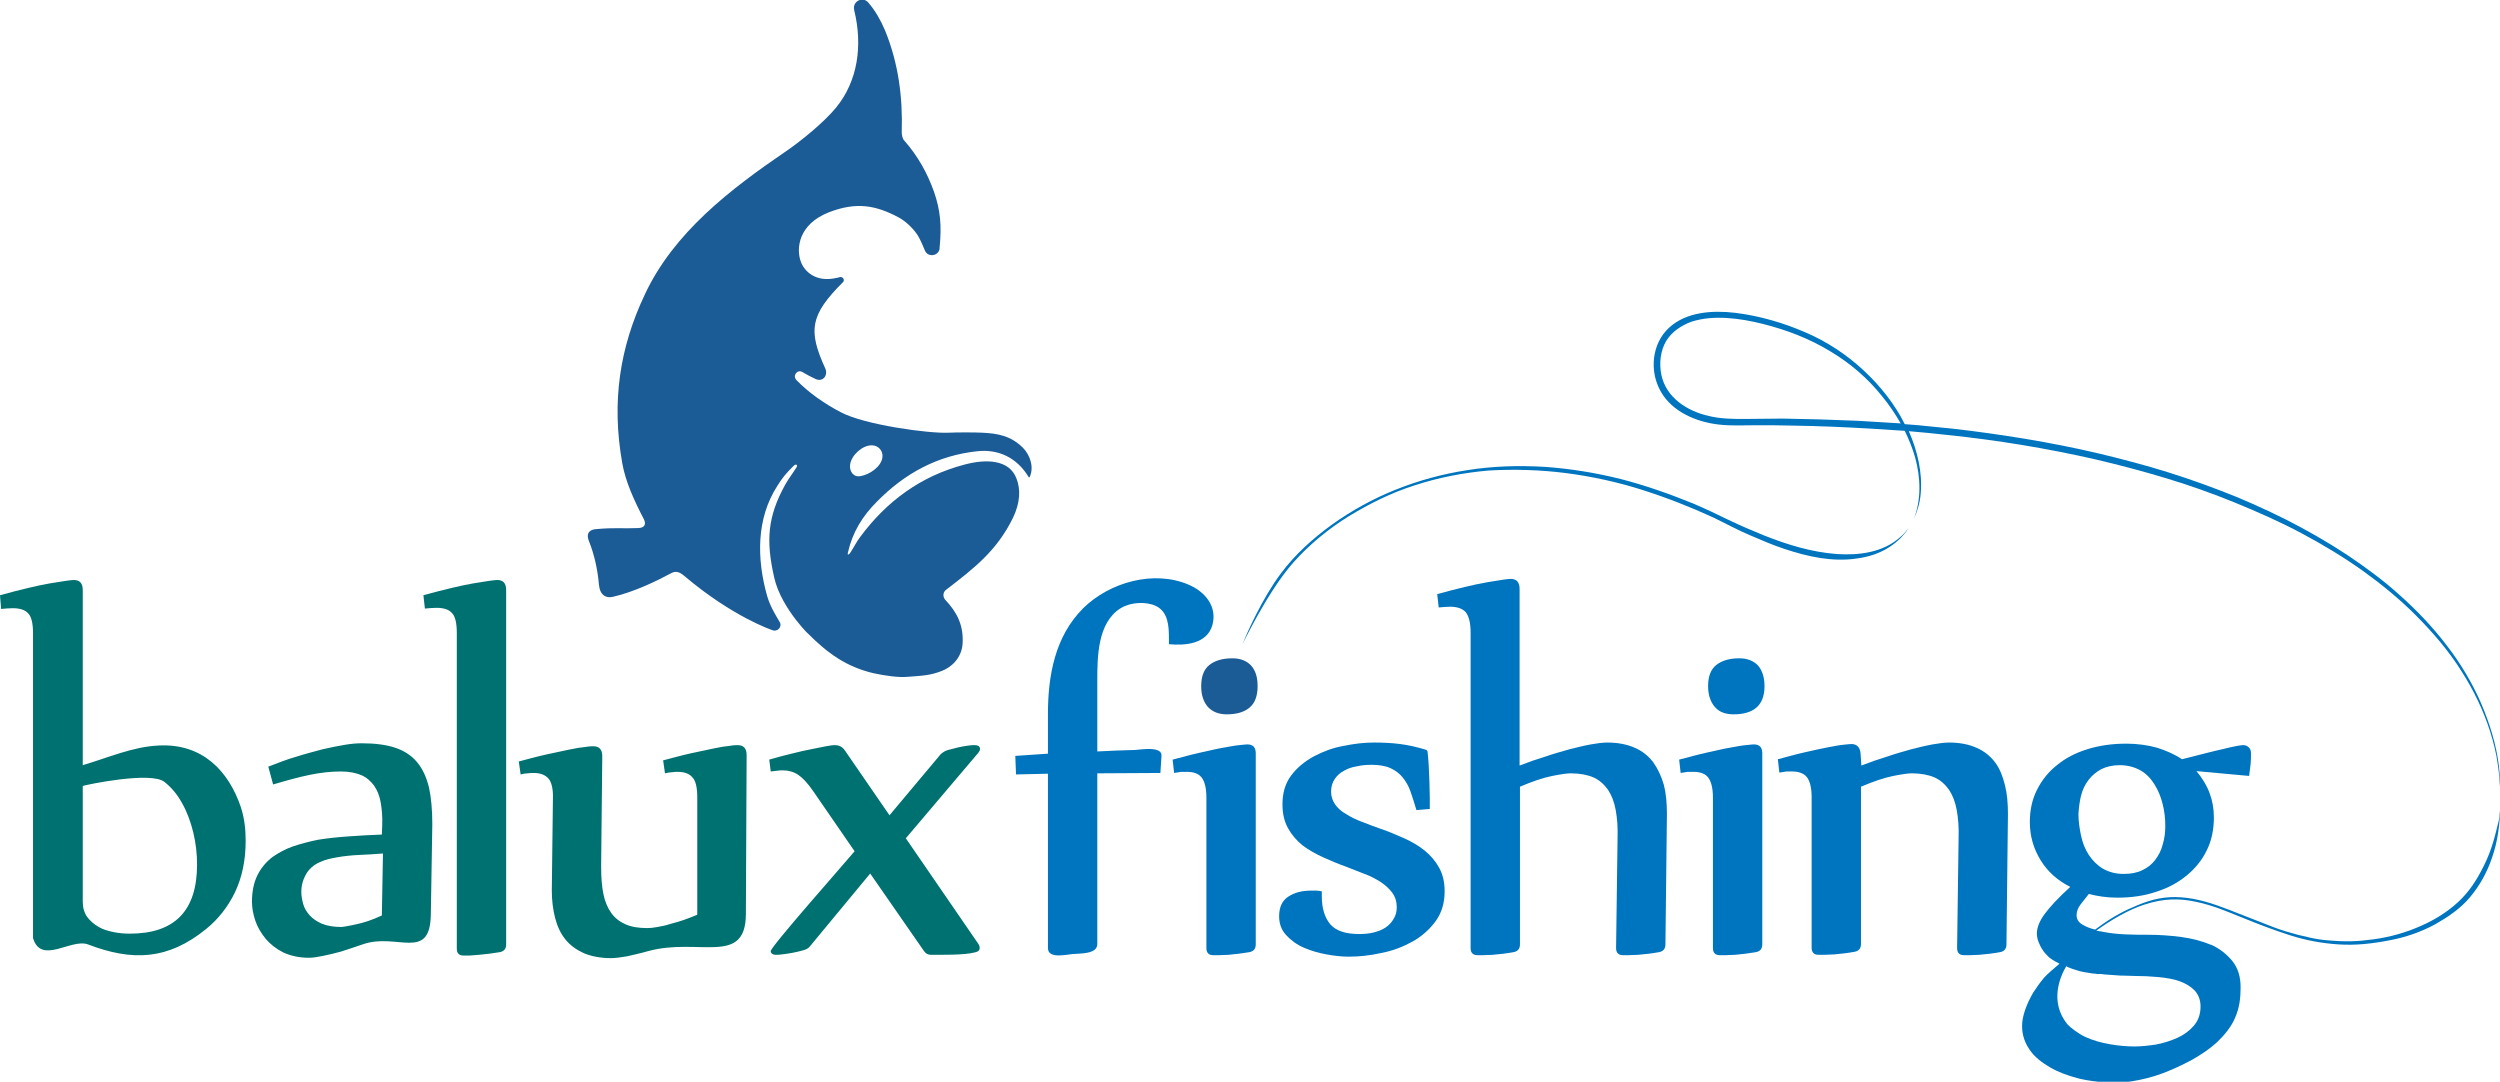
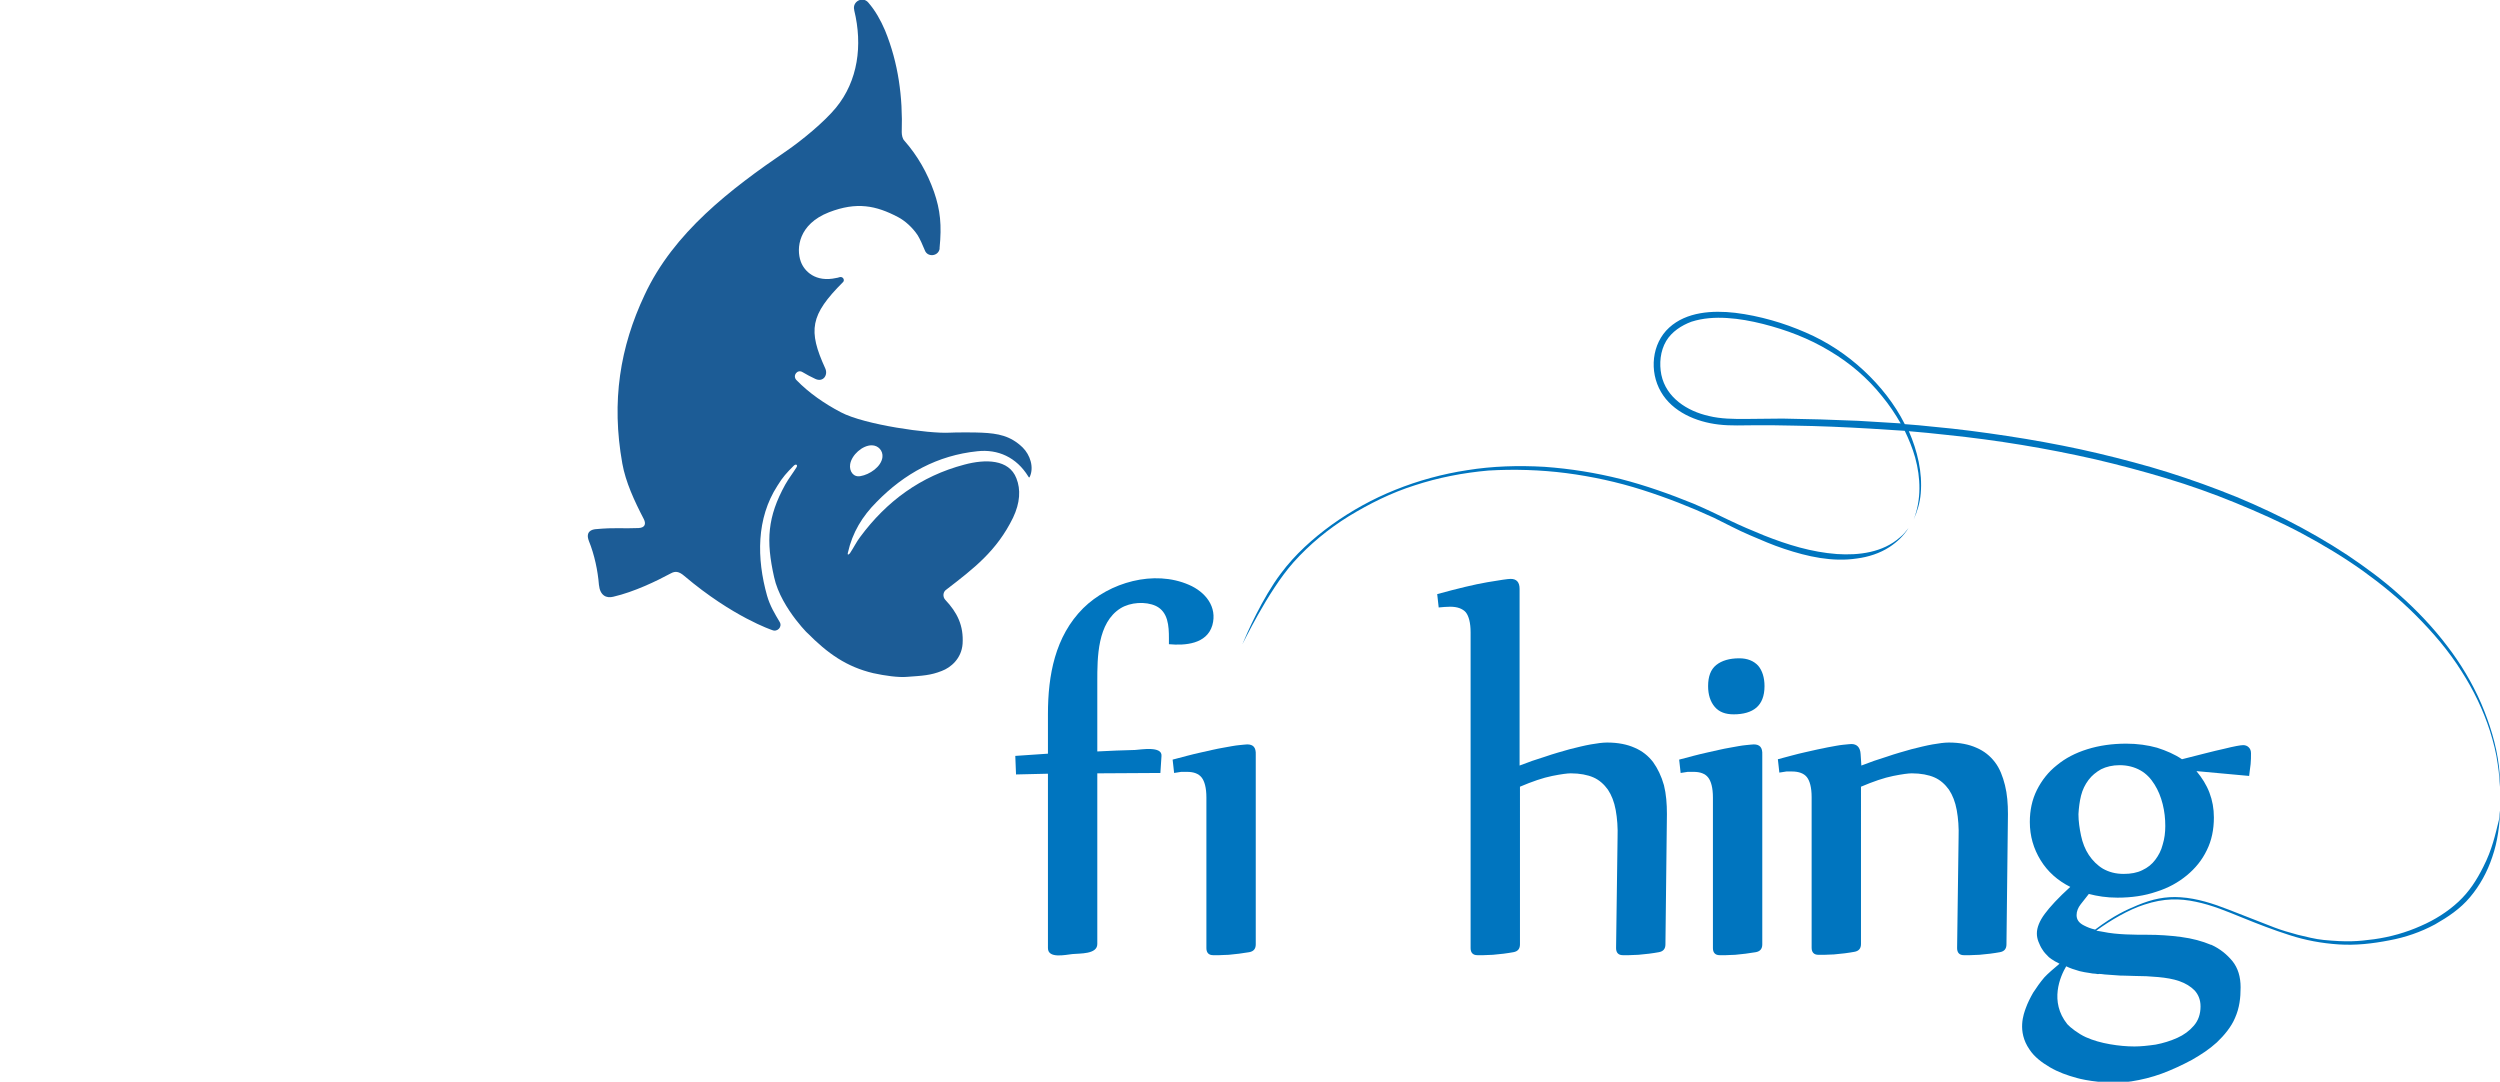
<svg xmlns="http://www.w3.org/2000/svg" version="1.1" id="Layer_1" x="0px" y="0px" viewBox="0 0 673.7 291.5" style="enable-background:new 0 0 673.7 291.5;" xml:space="preserve">
  <style type="text/css"> .st0{fill:#0075BF;} .st1{fill:#1C5C96;} .st2{fill:#007171;} </style>
  <g>
    <g>
-       <path class="st0" d="M381.7,218.3c-0.5-1.8-1.1-3.5-1.6-5c-0.5-1.5-1.3-2.8-2.1-3.8c-0.9-1.1-2-1.9-3.3-2.5 c-1.3-0.6-3.1-0.9-5.1-0.9c-1.3,0-2.6,0.1-3.9,0.4c-1.3,0.2-2.5,0.6-3.5,1.2c-1,0.5-1.9,1.3-2.5,2.2c-0.6,0.9-1,2-1,3.4 c0,1.3,0.4,2.5,1.1,3.5c0.7,1,1.7,1.9,3,2.6c1.2,0.8,2.7,1.5,4.3,2.1c1.6,0.6,3.3,1.3,5.1,1.9c2.1,0.7,4.1,1.6,6.2,2.5 c2,0.9,3.9,2,5.5,3.3c1.6,1.3,2.9,2.8,3.9,4.6c1,1.8,1.5,3.9,1.5,6.4c0,3.1-0.8,5.8-2.4,8c-1.6,2.2-3.7,4.1-6.2,5.5 c-2.5,1.4-5.3,2.5-8.4,3.1c-3.1,0.7-6,1-8.9,1c-1.7,0-3.7-0.2-5.9-0.6c-2.2-0.4-4.2-1-6.1-1.8c-1.9-0.8-3.5-2-4.8-3.4 c-1.3-1.4-1.9-3.1-1.9-5.1c0-2.4,0.8-4.2,2.5-5.3c1.7-1.1,3.7-1.6,6.2-1.6c0.5,0,1,0,1.4,0c0.4,0,0.9,0.1,1.4,0.2v1.3 c0,3.3,0.8,5.8,2.3,7.6c1.6,1.8,4.2,2.6,7.8,2.6c1.3,0,2.6-0.1,3.8-0.4c1.2-0.3,2.3-0.7,3.2-1.3c0.9-0.6,1.7-1.4,2.2-2.3 c0.6-0.9,0.9-2,0.9-3.2c0-1.5-0.4-2.8-1.2-3.9c-0.8-1.1-1.8-2-3.1-2.9c-1.3-0.8-2.7-1.6-4.4-2.2c-1.6-0.6-3.3-1.3-5.1-2 c-2-0.7-4.1-1.6-6.1-2.5c-2-0.9-3.9-2-5.5-3.2c-1.6-1.3-2.9-2.8-3.9-4.6c-1-1.8-1.5-3.9-1.5-6.5c0-3.1,0.8-5.7,2.4-7.8 c1.6-2.1,3.7-3.8,6.1-5.1c2.5-1.3,5.1-2.3,8-2.8c2.9-0.6,5.6-0.9,8.1-0.9c2.4,0,4.8,0.1,7.1,0.4c2.3,0.3,4.5,0.8,6.8,1.5 c0.4,0.1,0.6,0.3,0.6,0.6c0.1,0.8,0.2,2,0.3,3.5s0.1,3,0.2,4.5c0,1.5,0.1,3,0.1,4.4c0,1.4,0,2.4,0,3L381.7,218.3z" />
-     </g>
+       </g>
    <g>
      <g>
        <path class="st0" d="M673.4,206.4c-0.7-5.8-2.5-11.5-4.8-16.9c-2.4-5.5-5.5-10.7-9.2-15.5c-3.8-5-8.1-9.5-12.7-13.6 c-4.4-4-9.2-7.5-14.1-10.8c-5.3-3.5-10.9-6.7-16.6-9.6c-5.8-2.9-11.8-5.6-17.9-7.9c-6-2.3-12.2-4.4-18.4-6.2 c-6.3-1.8-12.6-3.4-19-4.8c-6.5-1.4-13.1-2.6-19.7-3.6c-6.6-1-13.3-1.9-20-2.5c-2.6-0.3-5.1-0.5-7.7-0.7 c-2.7-5.4-6.6-10.3-11-14.4c-4.6-4.3-9.9-7.8-15.7-10.3c-3-1.3-6-2.4-9.2-3.3c-3.2-0.9-6.5-1.6-9.8-2c-6.1-0.7-13.1-0.3-17.8,4 c-4.7,4.3-5.4,11.8-2.2,17.3c3.1,5.4,9.5,8.1,15.5,8.8c3.3,0.4,6.7,0.2,10,0.2c3.4,0,6.9,0,10.3,0.1c6.8,0.1,13.7,0.4,20.5,0.8 c3.1,0.2,6.2,0.4,9.4,0.6c1.1,2.3,2.1,4.7,2.8,7.2c1.5,5.5,1.7,11.3-0.4,16.7c1-2.2,1.7-4.6,1.9-7c0.5-5.7-0.9-11.5-3.2-16.8 c3.4,0.3,6.8,0.6,10.2,1c6.8,0.7,13.5,1.6,20.2,2.7c6.7,1.1,13.3,2.4,19.9,3.9c6.4,1.5,12.8,3.2,19.1,5.1 c6.3,1.9,12.5,4.1,18.6,6.6c6.1,2.5,12.2,5.2,18,8.3c5.6,3,11.1,6.3,16.3,10c5,3.6,9.8,7.5,14.2,11.9c4.7,4.7,9,9.7,12.5,15.3 c3.2,5,5.8,10.4,7.6,16c0.9,2.9,1.7,5.9,2.1,9c0.4,2.5,0.5,4.9,0.7,7.4C673.7,211,673.7,208.8,673.4,206.4z M500.7,113.4 c-6.8-0.3-13.5-0.5-20.3-0.6c-3.4,0-6.7,0.1-10.1,0.1c-1.6,0-3.3,0-4.9-0.1c-1.6-0.1-3.3-0.3-4.9-0.7 c-5.8-1.3-11.5-4.9-12.8-11.1c-0.6-3-0.3-6.4,1.3-9.1c1.5-2.5,4.1-4.2,6.8-5.2c3.1-1,6.4-1.2,9.6-1c3.3,0.2,6.5,0.8,9.7,1.6 c6.3,1.6,12.4,3.9,18,7.3c5.4,3.2,10.2,7.3,14.1,12.2c1.9,2.3,3.5,4.7,5,7.3C508.4,113.9,504.6,113.6,500.7,113.4z" />
      </g>
      <g>
        <path class="st0" d="M669.2,233.6c-1.8,3.6-3.8,6.7-6.7,9.4c-2.9,2.7-6.4,4.9-10.1,6.5c-4,1.8-8.3,3-12.6,3.6 c-4.5,0.6-7.3,0.8-13.6,0.2c-2.2-0.2-4.9-0.9-7-1.4c-2.2-0.6-4.3-1.2-6.4-2c-4.2-1.6-8.1-3.2-12.3-4.8c-4.1-1.6-8.4-3-12.8-3.3 c-4.2-0.3-7.7,0.5-11.6,2.1c-3.1,1.3-6.3,2.7-11.5,6.6c-1.3-0.3-2-0.6-3-1.1c-1.4-0.7-2-1.6-2-2.8c0-1,0.4-2,1.1-2.9 c0.7-0.9,1.5-1.9,2.2-2.8c2.3,0.6,4.8,1,7.7,1c3.8,0,7.3-0.5,10.5-1.6c3.2-1,5.9-2.5,8.2-4.4c2.3-1.9,4.1-4.1,5.4-6.8 c1.3-2.6,1.9-5.6,1.9-8.8c0-2.4-0.4-4.6-1.2-6.7c-0.8-2.1-2-4-3.5-5.8l14.2,1.3c0.1-1.1,0.3-2.2,0.4-3.2c0.1-1,0.1-2,0.1-2.9 c0-0.7-0.2-1.2-0.6-1.6c-0.4-0.4-0.9-0.6-1.5-0.6c-0.7,0-2.4,0.3-5.2,1c-2.8,0.6-6.5,1.6-11.3,2.8c-1.9-1.3-4.2-2.3-6.7-3.1 c-2.5-0.7-5.3-1.1-8.3-1.1c-3.8,0-7.3,0.5-10.5,1.5c-3.2,1-5.9,2.4-8.2,4.3c-2.3,1.8-4.1,4.1-5.4,6.7c-1.3,2.6-1.9,5.5-1.9,8.6 c0,3.8,1,7.2,2.9,10.3c1.9,3.1,4.6,5.5,8,7.2c-3.2,2.9-5.5,5.4-6.9,7.3c-1.4,1.9-2.1,3.7-2.1,5.2c0,0.7,0.1,1.4,0.4,2.2 c0.3,0.7,0.6,1.5,1.1,2.2c0.4,0.7,1.1,1.4,1.7,2c0,0,1,0.9,2.9,1.8c-1.3,1.1-3.2,2.7-4.1,3.7c-1.1,1.3-2.1,2.7-3,4.1 c-0.8,1.4-1.5,2.8-2,4.2c-0.5,1.4-2.4,6.2,1,11.1c1.3,2,3.3,3.5,5.5,4.8c2.2,1.3,4.7,2.2,7.3,2.9c2.1,0.6,8.4,1.8,14.7,0.9 c2.6-0.4,5.5-1.1,8.2-2.1c2.7-1,5.5-2.3,8.1-3.7c2.6-1.5,4.6-2.8,6.7-4.7c2-1.9,3.9-4.2,4.9-6.6c1.2-2.7,1.5-5.4,1.5-8.2 c0-2.9-0.7-5.2-2.2-7.1c-1.5-1.8-3.3-3.3-5.7-4.4c0,0-0.1,0-0.1,0c-2.4-1-5-1.7-8-2.1c-3-0.4-6-0.6-9.1-0.6c-1.7,0-3.6,0-5.8-0.1 c-2.2-0.1-4.3-0.3-6.2-0.7c-0.4-0.1-1.3-0.2-1.8-0.3c3.8-2.8,8.8-5.7,12.9-7c5.4-1.8,9.6-1.7,13.9-0.8c4.4,0.9,8.4,2.6,12.6,4.3 c4.2,1.7,8.3,3.3,12.7,4.7c4.3,1.4,8.7,2.2,13.2,2.5c4.6,0.3,9.1-0.2,13.7-1.1c4.3-0.8,8.4-2.2,12.3-4.3c3.5-2,6.8-4.2,9.4-7.3 c2.7-3.2,4.7-6.9,6-10.8c1.5-4.3,2-8.7,2.2-13.2c-0.2,1.1-0.2,2.1-0.4,3.2C672.4,225,671.6,228.9,669.2,233.6z M560.8,214.4 c0.4-1.6,1.1-3,2-4.2c0.9-1.2,2-2.1,3.4-2.9c1.4-0.7,3.1-1.1,5-1.1c2.1,0,4,0.5,5.6,1.4c1.6,0.9,2.8,2.2,3.8,3.8 c1,1.6,1.7,3.3,2.2,5.3c0.5,2,0.7,3.9,0.7,5.9c0,1.7-0.2,3.4-0.7,5c-0.4,1.6-1.1,2.9-2,4.1c-0.9,1.2-2,2.1-3.5,2.8 c-1.4,0.7-3.1,1-5,1c-2.2,0-4-0.5-5.6-1.4c-1.5-0.9-2.8-2.2-3.8-3.7c-1-1.5-1.7-3.3-2.1-5.2c-0.4-1.9-0.7-3.9-0.7-5.8 C560.2,217.7,560.4,216,560.8,214.4z M567.2,262.6c1.4,0.1,2.8,0.2,4.2,0.3c0.1,0,0.2,0,0.4,0l0,0c1.2,0,2.4,0.1,3.4,0.1 c2.1,0,4.3,0.1,6.4,0.3c2.1,0.2,4,0.5,5.7,1.1c1.7,0.6,3,1.4,4.1,2.5c1,1.1,1.6,2.5,1.6,4.3c0,2.1-0.6,3.8-1.8,5.2 c-1.2,1.4-2.7,2.5-4.5,3.3c-1.8,0.8-3.7,1.4-5.8,1.8c-2.1,0.3-4,0.5-5.7,0.5c-2.1,0-4.3-0.2-6.6-0.6c-2.3-0.4-4.5-1-6.5-1.9 c-2-0.9-4.2-2.6-5-3.5c-4.9-6.1-1.9-12.9-0.3-15.6c1,0.5,2.2,0.9,3.6,1.3c0.9,0.2,1.8,0.4,2.7,0.5c0.5,0.1,1.1,0.2,1.6,0.2 c0.2,0,0.4,0.1,0.6,0.1C565.8,262.4,566.5,262.5,567.2,262.6z" />
      </g>
      <g>
        <path class="st0" d="M422.1,127.5c6.9,0.9,13.8,2.4,20.4,4.5c6.6,2.1,13,4.6,19.3,7.5c3.1,1.5,6.6,3.4,9.7,4.7 c3.5,1.5,6,2.6,9.3,3.7c6.3,2.1,13,3.6,19.6,2.6c3.1-0.4,6.2-1.4,8.8-3.1c2.1-1.4,3.8-3,5.1-5.1c-0.7,0.9-1.4,1.8-2.3,2.5 c-4.6,4.1-11.1,4.9-17,4.5c-6.8-0.5-13.3-2.5-19.6-5c-3.2-1.3-6.5-2.7-9.6-4.2c-3.1-1.5-6.2-3-9.5-4.4 c-6.4-2.6-12.9-4.9-19.5-6.6c-6.8-1.7-13.6-2.8-20.6-3.3c-7-0.4-14-0.2-20.8,0.9c-6.6,1-13.2,2.8-19.4,5.3 c-6,2.4-11.8,5.6-17.1,9.4c-5.1,3.7-9.9,8-13.7,13.1c-5,6.6-9.3,16.4-10.4,19.1c0.1,0,6.7-14.1,13.8-22.1 c4.3-4.8,9.4-9,14.9-12.4c5.6-3.4,11.4-6.3,17.7-8.3c6.4-2.1,13.1-3.4,19.9-4C408,126.4,415.1,126.6,422.1,127.5z" />
      </g>
      <g>
        <path class="st0" d="M326.7,168.5c1.4-5-1.9-9-6.3-10.9c-9.4-4.1-21.4-0.7-28.5,6.3c-7.6,7.6-9.5,18.1-9.5,28.5v10.7 c-2.9,0.2-5.9,0.4-8.8,0.6l0.2,5l8.6-0.2v47c0,2.9,4.7,1.8,6.6,1.6c2-0.2,6.7,0.1,6.7-2.7v-46l17-0.1l0.3-4.6 c0.2-2.7-5.5-1.7-7.1-1.6c-3.4,0.1-6.8,0.2-10.2,0.4v-18.9c0-6.4,0-15.8,6.3-19.7c2.6-1.6,6.7-1.9,9.5-0.6 c3.3,1.6,3.5,5.4,3.5,8.7v1.6C319.3,174,325.2,173.6,326.7,168.5z" />
      </g>
      <g>
        <path class="st0" d="M336.1,200.6c-0.3,0-1.1,0.1-2.2,0.2c-1.1,0.1-2.6,0.4-4.3,0.7c-1.8,0.3-3.8,0.8-6.1,1.3 c-2.3,0.5-4.8,1.2-7.5,1.9l0.4,3.6c0.7-0.1,1.4-0.2,1.9-0.3c0.5,0,1.1,0,1.6,0c1.8,0,3.1,0.5,3.9,1.5c0.8,1,1.3,2.8,1.3,5.4v40.6 c0,1.2,0.6,1.9,1.8,1.9c0.4,0,1,0,1.7,0c0.7,0,1.6-0.1,2.5-0.1c0.9-0.1,1.9-0.2,2.8-0.3c0.9-0.1,1.8-0.3,2.7-0.4 c1.2-0.2,1.8-0.9,1.8-2.1v-51.1C338.5,201.4,337.7,200.6,336.1,200.6z" />
      </g>
      <g>
        <path class="st0" d="M445.5,205.4c-1.3-1.7-2.9-3-5-3.9c-2-0.9-4.5-1.4-7.4-1.4c-1.2,0-2.7,0.2-4.4,0.5c-1.7,0.3-3.7,0.8-5.7,1.3 c-2.1,0.6-4.3,1.2-6.6,2c-2.3,0.7-4.6,1.5-6.9,2.4v-47.6c0-1.8-0.8-2.7-2.4-2.7c-0.7,0-2.8,0.3-6.3,0.9c-3.5,0.6-8,1.7-13.5,3.2 l0.4,3.6c1.1-0.1,2.1-0.2,3.1-0.2c1.9,0,3.3,0.5,4.2,1.5c0.8,1,1.3,2.8,1.3,5.4v85.1c0,1.2,0.6,1.9,1.8,1.9c0.3,0,0.9,0,1.7,0 c0.8,0,1.6-0.1,2.5-0.1c0.9-0.1,1.9-0.2,2.9-0.3c1-0.1,1.9-0.3,2.6-0.4c1.2-0.2,1.8-0.9,1.8-2.1V212c3.3-1.4,6.2-2.4,8.7-2.9 c2.5-0.5,4.1-0.7,5-0.7c2.4,0,4.5,0.4,6.1,1.1c1.6,0.7,2.9,1.9,3.9,3.3c1,1.5,1.7,3.3,2.1,5.5c0.4,2.2,0.6,4.7,0.5,7.5l-0.4,29.7 c0,1.2,0.6,1.9,1.8,1.9c0.3,0,0.9,0,1.7,0c0.8,0,1.6-0.1,2.5-0.1c0.9-0.1,1.9-0.2,2.9-0.3c1-0.1,1.9-0.3,2.6-0.4 c1.2-0.2,1.8-0.9,1.8-2.1l0.4-35.1c0-2.8-0.2-5.4-0.8-7.8C447.7,209.1,446.7,207.1,445.5,205.4z" />
      </g>
      <g>
        <path class="st0" d="M472.6,200.6c-0.3,0-1.1,0.1-2.2,0.2c-1.1,0.1-2.6,0.4-4.3,0.7c-1.8,0.3-3.8,0.8-6.1,1.3 c-2.3,0.5-4.8,1.2-7.5,1.9l0.4,3.6c0.7-0.1,1.4-0.2,1.9-0.3c0.5,0,1.1,0,1.6,0c1.8,0,3.1,0.5,3.9,1.5c0.8,1,1.3,2.8,1.3,5.4v40.6 c0,1.2,0.6,1.9,1.8,1.9c0.4,0,1,0,1.7,0c0.7,0,1.6-0.1,2.5-0.1c0.9-0.1,1.8-0.2,2.8-0.3c0.9-0.1,1.8-0.3,2.7-0.4 c1.2-0.2,1.8-0.9,1.8-2.1v-51.1C475,201.4,474.2,200.6,472.6,200.6z" />
      </g>
      <g>
        <path class="st0" d="M468.7,177.4c-2.6,0-4.7,0.6-6.2,1.8c-1.5,1.2-2.2,3.1-2.2,5.7c0,2.3,0.6,4.2,1.8,5.6c1.2,1.4,2.9,2,5.1,2 c2.6,0,4.7-0.6,6.1-1.8c1.4-1.2,2.2-3.1,2.2-5.8c0-2.3-0.6-4.2-1.7-5.5C472.6,178.1,470.9,177.4,468.7,177.4z" />
      </g>
      <g>
        <path class="st0" d="M537.6,205.4c-1.3-1.7-2.9-3-5-3.9c-2-0.9-4.5-1.4-7.4-1.4c-1.2,0-2.7,0.2-4.4,0.5c-1.7,0.3-3.7,0.8-5.7,1.3 c-2.1,0.6-4.3,1.2-6.6,2c-2.3,0.7-4.6,1.5-6.9,2.4l-0.2-3.1c-0.1-1.8-1-2.7-2.5-2.7c-0.3,0-1.1,0.1-2.2,0.2 c-1.1,0.1-2.5,0.4-4.2,0.7c-1.7,0.3-3.7,0.8-6,1.3c-2.3,0.5-4.7,1.2-7.4,1.9l0.4,3.6c0.7-0.1,1.4-0.2,1.9-0.3c0.5,0,1,0,1.5,0 c1.8,0,3.2,0.5,4,1.5c0.8,1,1.3,2.8,1.3,5.4v40.6c0,1.2,0.6,1.9,1.8,1.9c0.3,0,0.9,0,1.7,0c0.8,0,1.6-0.1,2.5-0.1 c0.9-0.1,1.9-0.2,2.9-0.3c1-0.1,1.9-0.3,2.6-0.4c1.2-0.2,1.8-0.9,1.8-2.1V212c3.3-1.4,6.2-2.4,8.7-2.9c2.5-0.5,4.1-0.7,5-0.7 c2.4,0,4.5,0.4,6.1,1.1c1.6,0.7,2.9,1.9,3.9,3.3c1,1.5,1.7,3.3,2.1,5.5c0.4,2.2,0.6,4.7,0.5,7.5l-0.4,29.7c0,1.2,0.6,1.9,1.8,1.9 c0.3,0,0.9,0,1.7,0c0.8,0,1.6-0.1,2.5-0.1c0.9-0.1,1.9-0.2,2.9-0.3c1-0.1,1.9-0.3,2.6-0.4c1.2-0.2,1.8-0.9,1.8-2.1l0.4-35.1 c0-2.8-0.2-5.4-0.8-7.8S538.9,207.1,537.6,205.4z" />
      </g>
    </g>
    <g>
-       <path class="st1" d="M338.9,184.9c0,2.6-0.7,4.6-2.2,5.8c-1.4,1.2-3.5,1.8-6.1,1.8c-2.2,0-3.9-0.7-5.1-2c-1.2-1.4-1.8-3.2-1.8-5.6 c0-2.6,0.7-4.5,2.2-5.7c1.5-1.2,3.6-1.8,6.2-1.8c2.2,0,3.9,0.7,5.1,2C338.4,180.8,338.9,182.6,338.9,184.9z" />
-     </g>
+       </g>
    <g>
-       <path class="st2" d="M22.3,206.2c6.8-2,13.5-5,20.5-5.3c11.8-0.6,18.8,6.9,22.1,16.6c1,3.1,1.3,6.1,1.3,9.1c0,5.3-1,9.9-2.9,13.9 c-1.9,3.9-4.5,7.2-7.7,9.8c-10.3,8.4-19.9,8.8-31.9,4.2c-4.5-1.7-12.6,5.6-14.8-1.7v-82.1c0-2.6-0.4-4.5-1.3-5.4 c-0.9-1-2.3-1.4-4.2-1.4c-1,0-2,0.1-3.1,0.2L0,160.4c5.5-1.5,10-2.6,13.5-3.2c3.5-0.6,5.7-0.9,6.4-0.9c1.6,0,2.4,0.9,2.4,2.7 V206.2L22.3,206.2z M22.3,243c0,1.6,0.4,3,1.2,4.1c0.8,1.1,1.9,2,3.1,2.7c1.2,0.7,2.6,1.1,4.1,1.4c1.5,0.3,2.9,0.4,4.3,0.4 c12.1,0,18.1-6.2,18.1-18.6c0-2.8-0.3-5.7-1-8.6c-0.7-2.9-1.7-5.6-3-7.9c-1.3-2.4-2.9-4.3-4.8-5.8c-3.7-2.9-21.2,0.8-22,1.1V243 L22.3,243z M72.3,206.6c2.6-1,5.1-2,7.6-2.7c2.5-0.8,4.9-1.4,7.1-2c2.2-0.5,4.2-0.9,6-1.2c1.8-0.3,3.3-0.4,4.5-0.4 c3.6,0,6.6,0.4,9,1.2c2.4,0.8,4.4,2.1,5.9,3.9c1.5,1.8,2.5,4,3.2,6.8c0.6,2.7,0.9,6.1,0.9,9.9l-0.4,24.3 c-0.2,12.9-9.2,4.8-18.4,8.1c-2,0.7-3.9,1.3-5.7,1.9c-1.8,0.5-3.5,0.9-5,1.2c-1.5,0.3-2.7,0.5-3.7,0.5c-2.6,0-4.9-0.5-6.9-1.4 c-2-1-3.5-2.2-4.8-3.7c-1.2-1.5-2.2-3.1-2.8-4.9c-0.6-1.8-0.9-3.5-0.9-5.1c0-2.8,0.5-5.2,1.5-7.2c1-2,2.4-3.6,4.1-4.9 c1.6-1.1,3.4-2.1,5.4-2.8c2.1-0.7,4.3-1.3,6.8-1.8c2.5-0.4,5.2-0.7,8.1-0.9c2.9-0.2,5.9-0.4,9.1-0.5l0.1-2.5 c0.1-2.3-0.1-4.3-0.4-6.1c-0.3-1.8-0.9-3.3-1.8-4.6c-0.9-1.2-2-2.2-3.4-2.8c-1.4-0.6-3.3-1-5.5-1c-2.7,0-5.5,0.3-8.4,0.9 c-2.9,0.6-6.2,1.5-9.9,2.6L72.3,206.6L72.3,206.6z M103.2,230c-2.3,0.2-4.5,0.3-6.6,0.4c-2,0.1-3.9,0.3-5.6,0.6 c-1.7,0.3-3.2,0.6-4.5,1.2c-1.3,0.5-2.3,1.2-3.2,2.2c-0.6,0.7-1.1,1.6-1.5,2.6c-0.4,1-0.6,2.2-0.6,3.4c0,1,0.2,2.1,0.5,3.2 c0.3,1.1,0.9,2.1,1.7,3c0.8,0.9,1.9,1.7,3.3,2.3c1.4,0.6,3.2,0.9,5.3,0.9c0.3,0,0.8-0.1,1.4-0.2c0.7-0.1,1.5-0.3,2.5-0.5 c1-0.2,2.1-0.5,3.3-0.9c1.2-0.4,2.4-0.9,3.7-1.5L103.2,230L103.2,230z M114.1,160.4c5.5-1.5,10-2.6,13.5-3.2 c3.5-0.6,5.7-0.9,6.4-0.9c1.6,0,2.4,0.9,2.4,2.7v95.5c0,1.2-0.6,1.9-1.8,2.1c-0.9,0.1-1.8,0.3-2.7,0.4c-1,0.1-1.9,0.2-2.8,0.3 c-0.9,0.1-1.7,0.1-2.5,0.2c-0.7,0-1.3,0-1.7,0c-1.2,0-1.8-0.6-1.8-1.9v-85c0-2.6-0.4-4.5-1.3-5.4c-0.9-1-2.3-1.4-4.2-1.4 c-1,0-2,0.1-3.1,0.2L114.1,160.4L114.1,160.4z M187.9,214.9c0-2.6-0.4-4.5-1.3-5.4c-0.8-1-2.2-1.5-3.9-1.5c-0.5,0-1.1,0-1.6,0.1 c-0.5,0-1.1,0.1-1.9,0.3l-0.5-3.5c2.7-0.7,5.2-1.4,7.5-1.9c2.3-0.5,4.3-0.9,6.1-1.3c1.8-0.4,3.2-0.6,4.3-0.7 c1.1-0.2,1.9-0.2,2.2-0.2c1.6,0,2.4,0.9,2.4,2.7l-0.2,42.9c-0.1,14-12.8,6.2-26.3,9.9c-2.1,0.6-4,1-5.7,1.4 c-1.7,0.3-3.2,0.5-4.4,0.5c-2.8,0-5.2-0.5-7.2-1.3c-2-0.9-3.7-2.1-5-3.7c-1.3-1.6-2.2-3.5-2.8-5.8c-0.6-2.3-0.9-4.8-0.9-7.5 l0.3-24.7c0.1-2.6-0.4-4.5-1.2-5.4c-0.9-1-2.2-1.5-4-1.5c-0.5,0-1.1,0-1.6,0.1c-0.5,0-1.1,0.1-1.9,0.3l-0.5-3.5 c2.7-0.7,5.2-1.4,7.5-1.9c2.3-0.5,4.3-0.9,6.1-1.3c1.8-0.4,3.2-0.6,4.3-0.7c1.1-0.2,1.9-0.2,2.2-0.2c1.6,0,2.4,0.9,2.4,2.7 l-0.3,29v1.1c0,2.7,0.2,5,0.6,7c0.4,2,1.1,3.7,2.1,5.1c1,1.4,2.3,2.4,3.9,3.1c1.6,0.7,3.5,1,5.9,1c0.7,0,1.7-0.1,2.7-0.3 c1.1-0.2,2.2-0.4,3.4-0.8c1.2-0.3,2.5-0.7,3.7-1.1c1.3-0.5,2.5-0.9,3.6-1.4V214.9L187.9,214.9z M207.3,204.7c2-0.6,4-1.1,6-1.6 c2-0.5,3.7-0.9,5.3-1.2c1.6-0.3,2.9-0.6,4-0.8c1.1-0.2,1.9-0.3,2.2-0.3c0.7,0,1.3,0.1,1.8,0.4c0.4,0.2,0.9,0.7,1.4,1.5l11.7,17 l13-15.5c0.4-0.5,0.8-1,1.2-1.3c0.4-0.3,0.9-0.6,1.6-0.8c2.3-0.6,3.3-0.9,5.6-1.2c0.7-0.1,1.2-0.1,1.6-0.1c0.9,0,1.4,0.4,1.4,1 c0,0.4-0.2,0.7-0.5,1.1l-19.5,23l19.5,28.4c0.3,0.4,0.4,0.8,0.4,1.1c0,0.8-0.5,1.1-1.5,1.3c-2.8,0.7-8.6,0.6-11.7,0.6 c-0.7,0-1.3-0.3-1.8-1l-14.5-20.9l-15.4,18.6c-0.4,0.5-0.8,1-1.1,1.3c-0.4,0.4-0.9,0.6-1.6,0.8c-2.2,0.6-3.4,0.8-5.7,1.1 c-0.7,0.1-1.3,0.1-1.6,0.1c-0.9,0-1.4-0.4-1.4-1c0-1.2,20.2-24,22.6-26.9l-11.3-16.4c-1.4-2-2.7-3.4-3.9-4.2 c-1.2-0.8-2.6-1.2-4.1-1.2c-0.5,0-1,0-1.6,0.1c-0.5,0.1-1.1,0.1-1.7,0.2L207.3,204.7L207.3,204.7z" />
-     </g>
+       </g>
    <path class="st1" d="M275.6,120.6c-3.3-3.2-6.7-3.8-11-4c-1.5-0.1-7.3-0.1-8.8,0c-5.3,0.3-22.8-2.1-29.2-5.5 c-4.4-2.3-8.6-5.2-12-8.7c-1.1-1.2,0.3-3,1.7-2.1c1.8,1,1.5,0.9,3.4,1.8c2.1,1,3.5-1,2.7-2.8c-4.7-10.3-4.1-14.4,4.8-23.3 c0.5-0.5,0-1.6-1-1.3c-0.3,0.1-0.6,0.2-0.8,0.2c-5.7,1.3-8.7-1.9-9.6-4.4c-1.3-3.6-0.6-10.1,7.6-13.3c7.5-2.9,12.7-1.8,18.6,1.3 c1.9,1,3.9,2.8,5.3,4.9c0.6,1,1.3,2.5,1.9,4c0.7,2,3.6,1.7,4-0.3c0-0.1,0-0.2,0-0.3c0.6-6.1,0.2-10.2-1.5-15.1 c-1.8-5.1-4.4-9.7-8-13.8c-0.5-0.5-0.7-1.5-0.7-2.3c0.3-9.4-0.9-18.6-4.5-27.4c-1.2-2.8-2.6-5.3-4.5-7.5c-1.5-1.8-4.4-0.3-3.8,2 l0,0.1c2.3,9.4,1,19-4.9,26.2c-3.2,3.9-9.3,8.9-13.4,11.7c-15.1,10.3-30.4,22-38.2,38.8c-6.6,14-9,28.6-6,45.4c0.9,5,3.2,10,5.8,15 c0.6,1.2,0.4,2.3-1.4,2.4c-4.6,0.2-6.1-0.2-11.6,0.3c-1,0.1-2.8,0.6-1.8,3.2c1.5,3.7,2.4,8,2.7,11.8c0.3,2.9,2,3.7,3.9,3.2 c5.6-1.3,11.6-4.2,15.5-6.3c1.1-0.6,2.1-0.6,3.6,0.7c13.1,11.1,23.7,14.6,23.7,14.6c1.4,0.6,2.8-0.9,2-2.2 c-1.3-2.2-2.6-4.3-3.4-7.1c-2.8-10-2.9-20.8,2.8-29.6c1.4-2.3,2.5-3.5,4.4-5.4c0.6-0.6,1.2-0.2,0.7,0.5c-1,1.6-2.1,3-3,4.6 c-4.8,8.7-5.2,15.1-3,24.9c1.9,8.8,10.8,16.9,8.8,14.9c5.7,5.8,10.8,9.3,17.9,11c3.2,0.7,6.8,1.2,9.1,1c4.2-0.3,6.4-0.4,9.4-1.6 c2.4-0.9,5.3-3.3,5.6-7.3c0.3-4.9-1.4-8.4-4.7-11.9c-0.7-0.8-0.6-2.1,0.3-2.7c7.4-5.7,13.6-10.4,18-19.4c1.9-4,2.1-7.6,0.9-10.6 c-2-5.2-8.4-5.2-14-3.7c-11.8,3.1-21,9.9-28.1,19.5c-1,1.3-1.7,2.8-2.7,4.3c0,0.1-0.9,1-0.6-0.1c1.2-5.4,3.9-9.8,7.7-13.6 c7.5-7.7,16.5-12.6,27.2-13.7c5.5-0.6,10.5,1.6,13.7,6.8c0.1,0.1,0.2,0.5,0.4,0.1C278.7,125.9,277.6,122.6,275.6,120.6z M237.8,123.2c-0.3,2.6-3.5,4.7-5.9,5.1c-1.9,0.4-3.1-1.3-2.8-3.2c0.4-2.5,3.3-5.1,5.8-5.1C236.7,120,238,121.5,237.8,123.2z" />
  </g>
</svg>